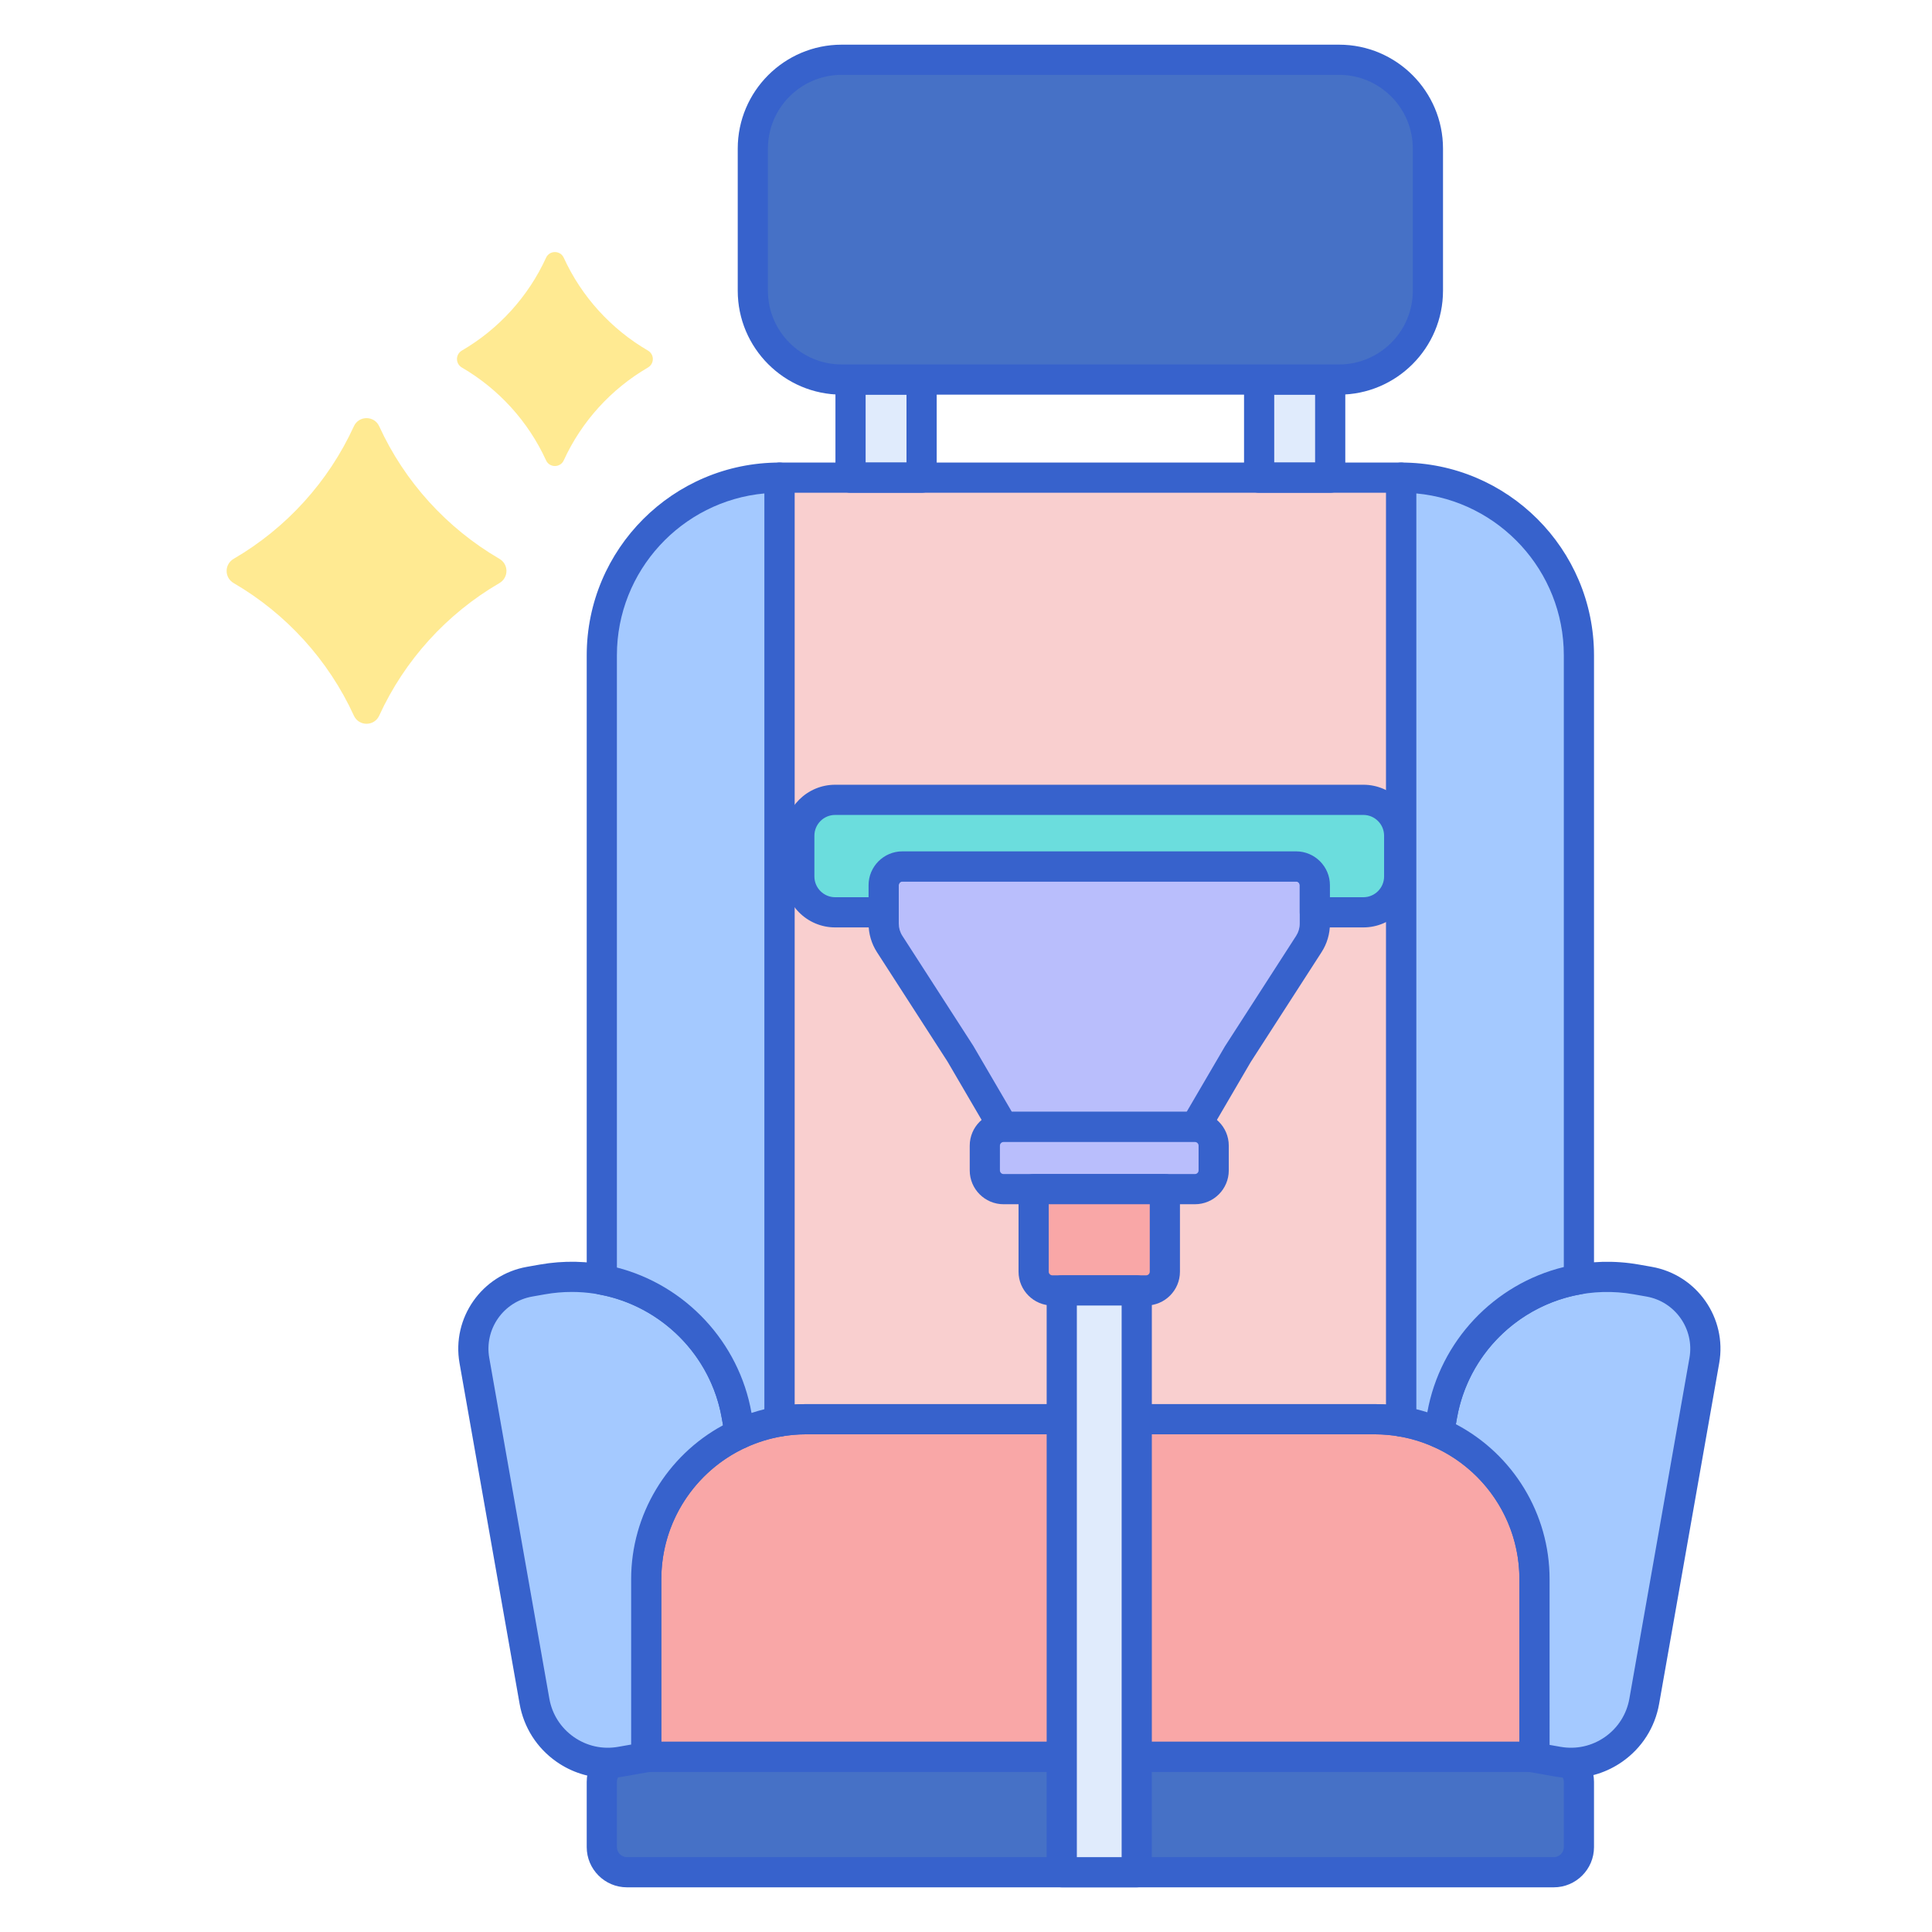
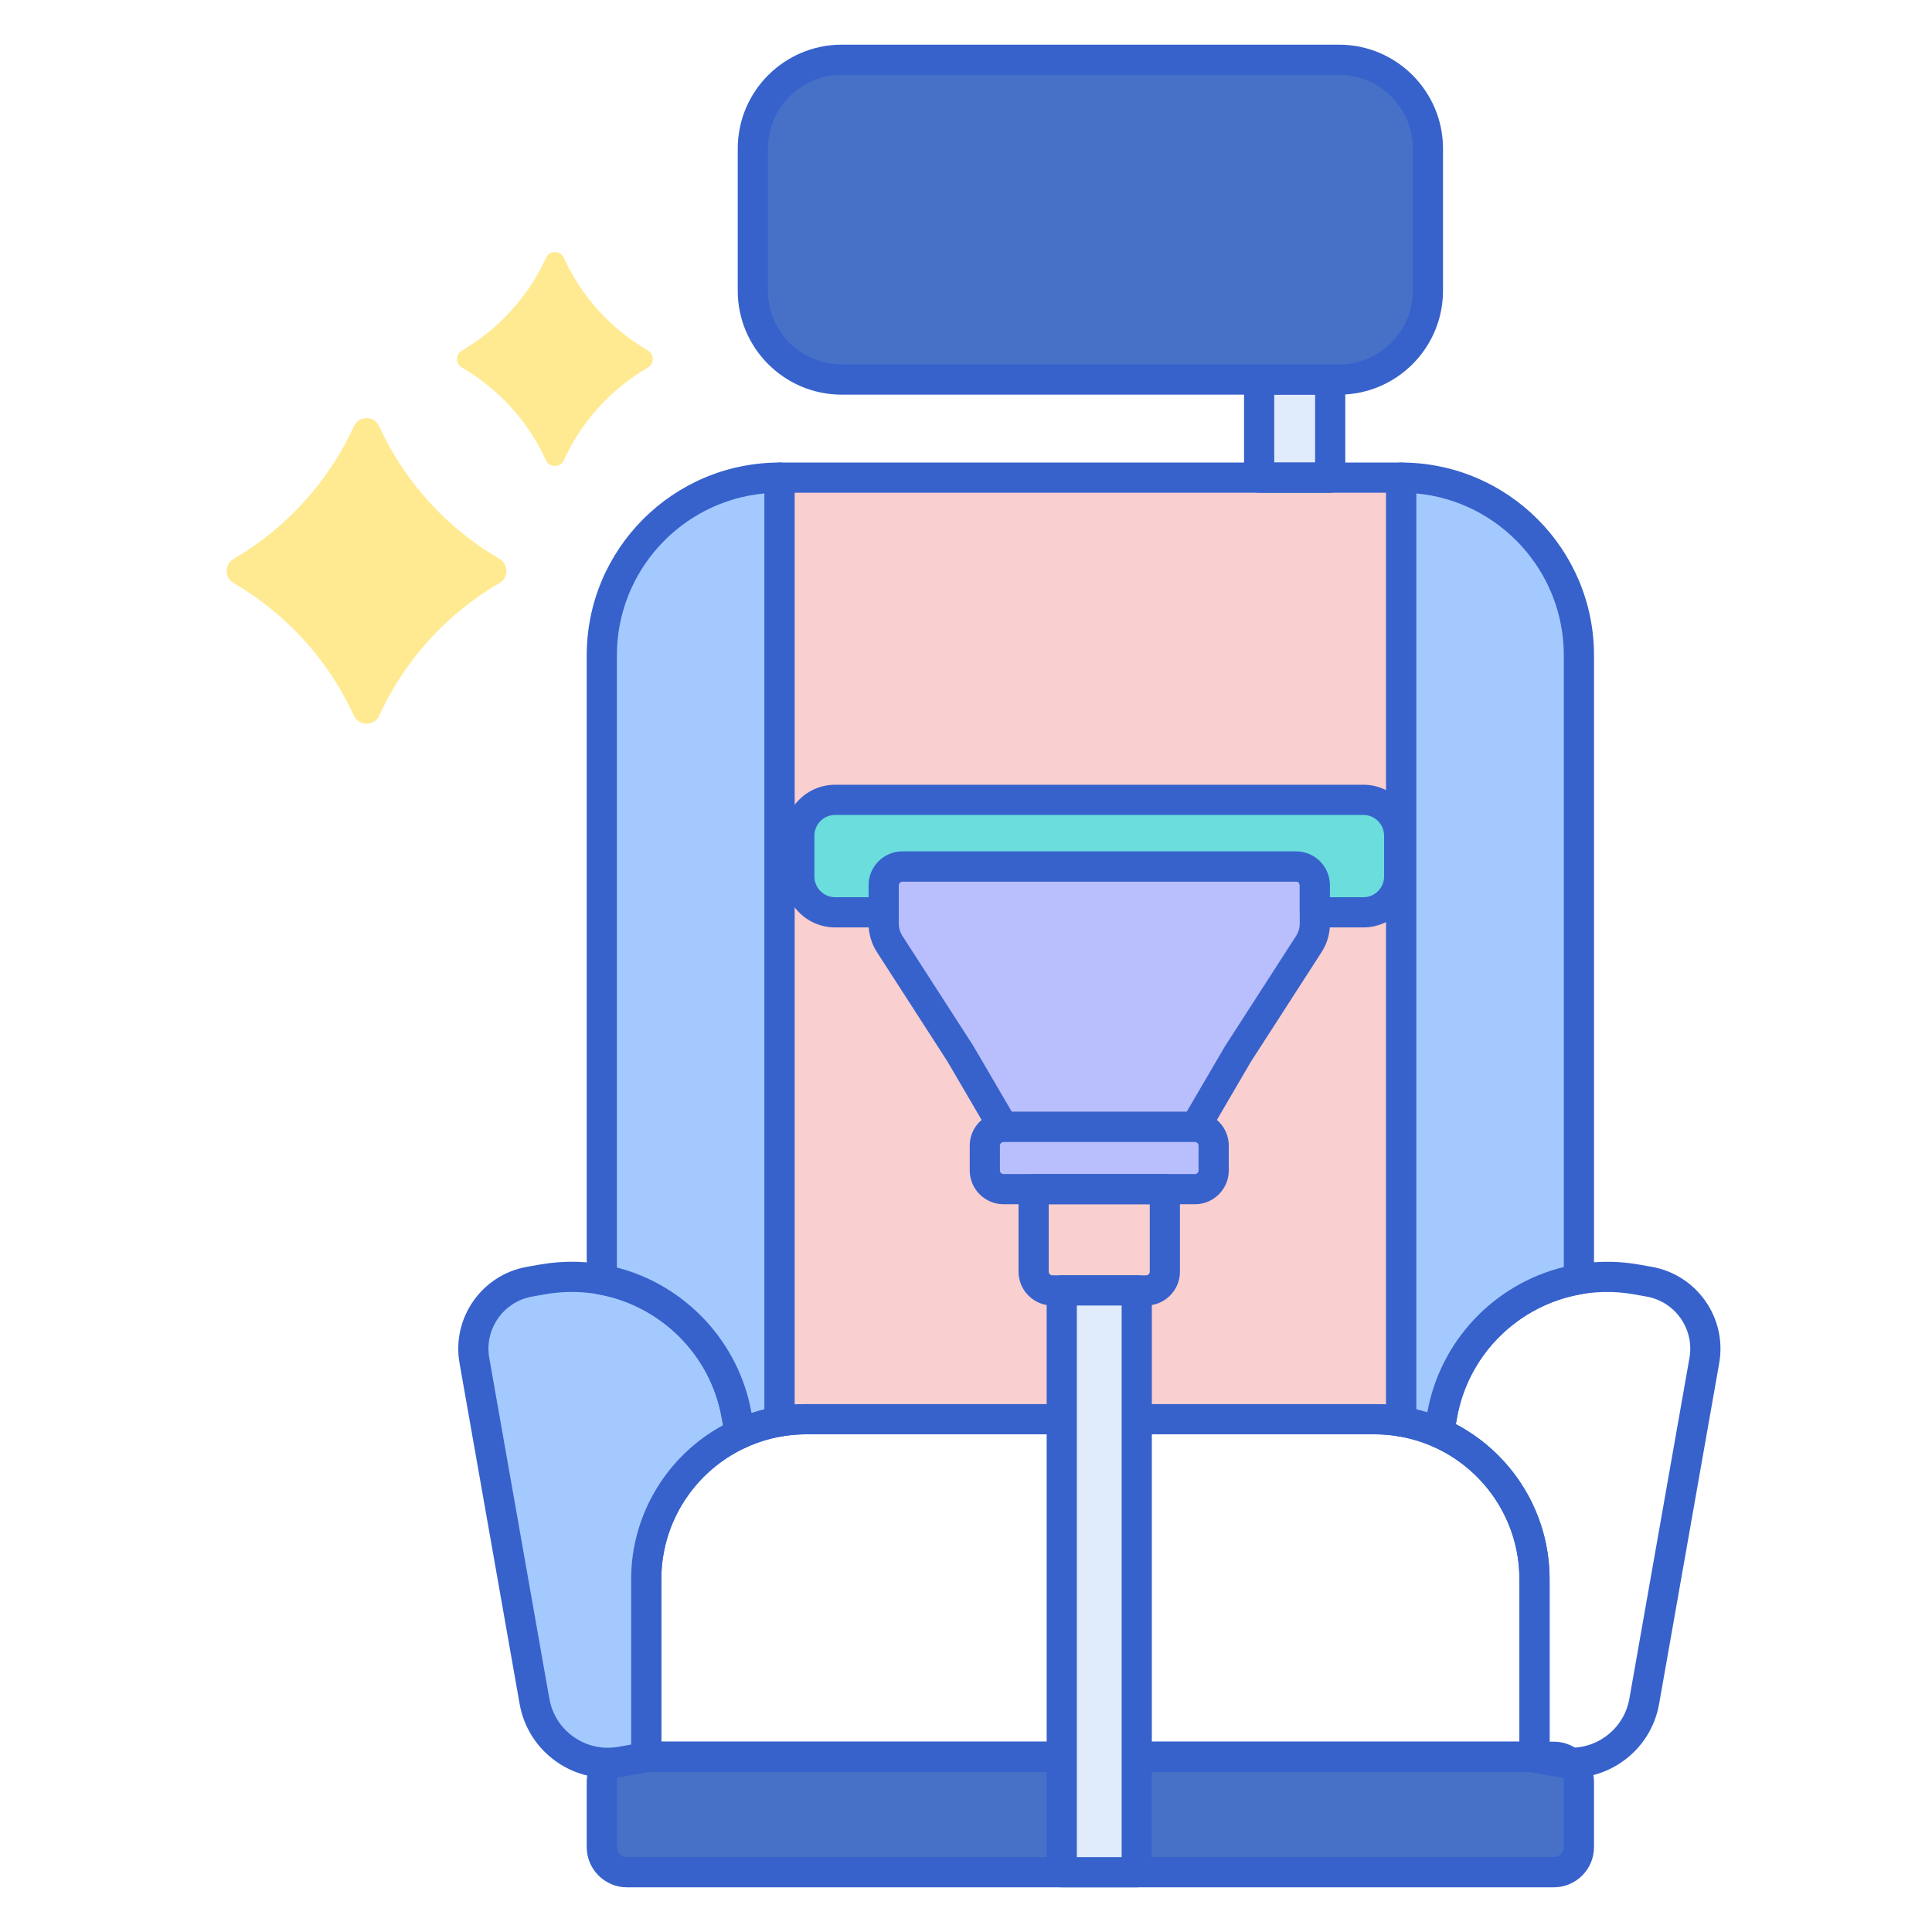
<svg xmlns="http://www.w3.org/2000/svg" id="Layer_1" x="0px" y="0px" viewBox="0 0 256 256" style="enable-background:new 0 0 256 256;" xml:space="preserve">
  <style type="text/css">	.st0{fill:#A4C9FF;}	.st1{fill:#3762CC;}	.st2{fill:#4671C6;}	.st3{fill:#E0EBFC;}	.st4{fill:#FFEA92;}	.st5{fill:#6BDDDD;}	.st6{fill:#F9A7A7;}	.st7{fill:#F9CFCF;}	.st8{fill:#B9BEFC;}	.st9{fill:#FFD551;}	.st10{fill:#EAA97D;}	.st11{fill:#FFFFFF;}</style>
  <g>
    <g>
      <path class="st7" d="M106.815,188.052h75.328c1.206,0,2.38,0.124,3.531,0.318V63.29h-82.39v125.08   C104.435,188.177,105.61,188.052,106.815,188.052z" />
    </g>
    <g>
      <path class="st4" d="M46.893,56.479c-3.372,7.369-8.965,13.508-15.927,17.565c-1.249,0.728-1.249,2.494,0,3.221   c6.962,4.056,12.555,10.196,15.927,17.565c0.655,1.432,2.695,1.432,3.351,0c3.372-7.369,8.965-13.509,15.927-17.565   c1.249-0.728,1.249-2.494,0-3.221c-6.962-4.057-12.555-10.196-15.927-17.565C49.588,55.047,47.548,55.047,46.893,56.479z" />
    </g>
    <g>
      <path class="st4" d="M72.355,34.152c-2.36,5.158-6.276,9.456-11.149,12.296c-0.874,0.509-0.874,1.746,0,2.255   c4.873,2.839,8.789,7.137,11.149,12.296c0.459,1.002,1.887,1.002,2.345,0c2.36-5.159,6.275-9.456,11.149-12.296   c0.874-0.509,0.874-1.745,0-2.255c-4.874-2.84-8.789-7.137-11.149-12.296C74.242,33.149,72.814,33.149,72.355,34.152z" />
    </g>
    <g>
      <path class="st2" d="M205.885,248.079H83.073c-1.839,0-3.329-1.49-3.329-3.329v-8.643c0-1.839,1.49-3.329,3.329-3.329h122.812   c1.839,0,3.329,1.49,3.329,3.329v8.643C209.214,246.589,207.724,248.079,205.885,248.079z" />
    </g>
    <g>
      <path class="st1" d="M205.885,250.08H83.073c-2.938,0-5.329-2.391-5.329-5.329v-8.643c0-2.938,2.391-5.329,5.329-5.329h122.812   c2.938,0,5.329,2.391,5.329,5.329v8.643C211.214,247.689,208.824,250.08,205.885,250.08z M83.073,234.778   c-0.733,0-1.329,0.596-1.329,1.329v8.643c0,0.733,0.596,1.329,1.329,1.329h122.812c0.733,0,1.329-0.596,1.329-1.329v-8.643   c0-0.733-0.596-1.329-1.329-1.329H83.073z" />
    </g>
    <g>
-       <rect x="112.7" y="50.293" class="st3" width="9.416" height="12.998" />
-     </g>
+       </g>
    <g>
      <rect x="166.842" y="50.293" class="st3" width="9.416" height="12.998" />
    </g>
    <g>
-       <path class="st1" d="M122.116,65.291H112.7c-1.104,0-2-0.896-2-2V50.292c0-1.104,0.896-2,2-2h9.416c1.104,0,2,0.896,2,2v12.998   C124.116,64.395,123.221,65.291,122.116,65.291z M114.7,61.291h5.416v-8.998H114.7V61.291z" />
-     </g>
+       </g>
    <g>
      <path class="st1" d="M176.258,65.291h-9.416c-1.104,0-2-0.896-2-2V50.292c0-1.104,0.896-2,2-2h9.416c1.104,0,2,0.896,2,2v12.998   C178.258,64.395,177.363,65.291,176.258,65.291z M168.842,61.291h5.416v-8.998h-5.416V61.291z" />
    </g>
    <g>
      <path class="st2" d="M177.435,50.293h-65.912c-6.5,0-11.77-5.27-11.77-11.77V19.691c0-6.5,5.27-11.77,11.77-11.77h65.912   c6.5,0,11.77,5.27,11.77,11.77v18.832C189.205,45.023,183.936,50.293,177.435,50.293z" />
    </g>
    <g>
      <path class="st1" d="M177.436,52.292h-65.912c-7.593,0-13.77-6.177-13.77-13.77V19.69c0-7.593,6.177-13.77,13.77-13.77h65.912   c7.593,0,13.77,6.177,13.77,13.77v18.832C191.205,46.115,185.028,52.292,177.436,52.292z M111.523,9.92   c-5.387,0-9.77,4.383-9.77,9.77v18.832c0,5.387,4.383,9.77,9.77,9.77h65.912c5.387,0,9.77-4.383,9.77-9.77V19.69   c0-5.387-4.383-9.77-9.77-9.77H111.523z" />
    </g>
    <g>
-       <path class="st6" d="M203.329,232.778h-117.7v-23.54c0-11.701,9.485-21.186,21.186-21.186h75.328   c11.701,0,21.186,9.485,21.186,21.186V232.778z" />
-     </g>
+       </g>
    <g>
      <path class="st1" d="M203.329,234.778h-117.7c-1.104,0-2-0.896-2-2v-23.54c0-12.785,10.401-23.186,23.186-23.186h75.328   c12.785,0,23.186,10.401,23.186,23.186v23.54C205.329,233.883,204.434,234.778,203.329,234.778z M87.629,230.778h113.7v-21.54   c0-10.579-8.607-19.186-19.186-19.186h-75.328c-10.579,0-19.186,8.607-19.186,19.186V230.778z" />
    </g>
    <g>
      <path class="st8" d="M145.656,114.809h-26.082c-1.372,0-2.484,1.112-2.484,2.484v5.1c0,0.955,0.275,1.889,0.792,2.692   l9.389,14.564l5.654,9.673h12.73h12.73l5.654-9.673l9.389-14.564c0.517-0.802,0.792-1.737,0.792-2.692v-5.1   c0-1.372-1.112-2.484-2.484-2.484H145.656z" />
    </g>
    <g>
      <path class="st1" d="M158.387,151.321h-25.461c-0.711,0-1.368-0.377-1.727-0.991l-5.653-9.672l-9.344-14.49   c-0.727-1.128-1.111-2.434-1.111-3.775v-5.1c0-2.473,2.011-4.484,4.484-4.484h52.164c2.473,0,4.484,2.011,4.484,4.484v5.1   c0,1.343-0.384,2.648-1.112,3.776l-9.389,14.563l-5.608,9.598C159.755,150.944,159.098,151.321,158.387,151.321z M134.073,147.321   h23.166l5.075-8.682l9.435-14.639c0.31-0.48,0.474-1.037,0.474-1.608v-5.1c0-0.267-0.217-0.484-0.484-0.484h-52.164   c-0.267,0-0.484,0.217-0.484,0.484v5.1c0,0.572,0.164,1.128,0.474,1.608l9.39,14.564L134.073,147.321z" />
    </g>
    <g>
      <path class="st8" d="M158.335,157.569h-25.357c-1.372,0-2.484-1.112-2.484-2.484v-3.279c0-1.372,1.112-2.484,2.484-2.484h25.357   c1.372,0,2.484,1.112,2.484,2.484v3.279C160.819,156.456,159.707,157.569,158.335,157.569z" />
    </g>
    <g>
      <path class="st1" d="M158.335,159.568h-25.357c-2.473,0-4.484-2.011-4.484-4.484v-3.279c0-2.473,2.011-4.484,4.484-4.484h25.357   c2.473,0,4.484,2.012,4.484,4.484v3.279C162.819,157.557,160.808,159.568,158.335,159.568z M132.978,151.321   c-0.267,0-0.484,0.217-0.484,0.484v3.279c0,0.267,0.217,0.484,0.484,0.484h25.357c0.267,0,0.484-0.217,0.484-0.484v-3.279   c0-0.267-0.217-0.484-0.484-0.484H132.978z" />
    </g>
    <g>
-       <path class="st6" d="M136.962,157.568v10.935c0,1.372,1.112,2.484,2.484,2.484h12.42c1.372,0,2.484-1.112,2.484-2.484v-10.935   H136.962z" />
-     </g>
+       </g>
    <g>
      <path class="st1" d="M151.866,172.987h-12.42c-2.473,0-4.484-2.011-4.484-4.484v-10.935c0-1.104,0.896-2,2-2h17.388   c1.104,0,2,0.896,2,2v10.935C156.351,170.976,154.339,172.987,151.866,172.987z M138.962,159.568v8.935   c0,0.267,0.217,0.484,0.484,0.484h12.42c0.267,0,0.484-0.217,0.484-0.484v-8.935H138.962z" />
    </g>
    <g>
      <path class="st0" d="M85.629,232.778v-23.54c0-8.564,5.092-15.924,12.405-19.264l-0.426-2.419   c-2.131-12.085-13.656-20.155-25.741-18.024l-1.695,0.299c-4.903,0.865-8.177,5.54-7.313,10.444l7.961,45.148   c0.947,5.371,6.069,8.958,11.44,8.011l3.714-0.655H85.629z" />
    </g>
    <g>
      <path class="st1" d="M80.521,235.586c-2.415,0-4.767-0.737-6.786-2.151c-2.598-1.819-4.333-4.542-4.884-7.666l-7.961-45.147   c-1.054-5.981,2.954-11.706,8.936-12.761l1.694-0.299c6.374-1.123,12.799,0.302,18.098,4.012c5.3,3.711,8.837,9.263,9.96,15.634   l0.426,2.418c0.158,0.897-0.31,1.788-1.139,2.167c-6.826,3.117-11.236,9.964-11.236,17.444v22.417   c0.186,0.274,0.306,0.598,0.337,0.949c0.091,1.033-0.624,1.964-1.645,2.144l-3.713,0.655   C81.912,235.525,81.213,235.586,80.521,235.586z M75.768,171.189c-1.18,0-2.368,0.103-3.554,0.313l-1.694,0.299   c-3.809,0.672-6.362,4.317-5.69,8.127l7.961,45.147c0.365,2.072,1.516,3.877,3.239,5.084c1.723,1.207,3.811,1.67,5.885,1.304   l1.716-0.302v-21.923c0-8.52,4.73-16.359,12.176-20.387l-0.167-0.948c-0.938-5.319-3.891-9.954-8.315-13.052   C83.886,172.444,79.879,171.189,75.768,171.189z" />
    </g>
    <g>
-       <path class="st0" d="M218.52,169.831l-1.695-0.299c-12.085-2.131-23.61,5.939-25.741,18.024l-0.406,2.3   c7.446,3.285,12.65,10.72,12.65,19.382v23.54h-0.611l3.714,0.655c5.371,0.947,10.493-2.639,11.44-8.011l7.961-45.148   C226.698,175.371,223.424,170.696,218.52,169.831z" />
-     </g>
+       </g>
    <g>
      <path class="st1" d="M208.172,235.586c-0.693,0-1.391-0.061-2.087-0.184l-3.713-0.655c-1.021-0.18-1.736-1.111-1.645-2.144   c0.043-0.498,0.267-0.94,0.603-1.265v-22.101c0-7.592-4.497-14.482-11.457-17.552c-0.842-0.372-1.322-1.271-1.163-2.177l0.405-2.3   c2.32-13.152,14.913-21.964,28.058-19.646l1.695,0.299l0,0c5.982,1.055,9.99,6.78,8.935,12.761l-7.961,45.147   c-0.551,3.124-2.285,5.847-4.883,7.666C212.939,234.849,210.586,235.586,208.172,235.586z M205.329,231.208l1.45,0.255   c2.075,0.365,4.163-0.098,5.885-1.304c1.723-1.207,2.873-3.012,3.238-5.084l7.961-45.147c0.672-3.81-1.881-7.455-5.69-8.127   l-1.695-0.299c-10.979-1.938-21.488,5.422-23.424,16.401l-0.143,0.811c7.593,3.985,12.418,11.877,12.418,20.524V231.208z" />
    </g>
    <g>
      <path class="st1" d="M185.674,190.354c-0.112,0-0.224-0.009-0.335-0.028c-1.066-0.182-2.142-0.273-3.195-0.273h-75.328   c-1.06,0-2.134,0.092-3.194,0.273c-0.58,0.101-1.176-0.063-1.626-0.442c-0.451-0.38-0.71-0.939-0.71-1.529V63.291   c0-1.104,0.896-2,2-2h82.39c1.104,0,2,0.896,2,2v125.063c0,0.589-0.26,1.148-0.71,1.528   C186.601,190.189,186.143,190.354,185.674,190.354z M106.815,186.052h75.328c0.507,0,1.019,0.018,1.531,0.052V65.291h-78.39   v120.814C105.796,186.07,106.307,186.052,106.815,186.052z" />
    </g>
    <g>
      <path class="st0" d="M97.608,187.556l0.426,2.419c0,0-0.001,0-0.001,0.001c1.65-0.754,3.41-1.306,5.251-1.621V63.29   c-13.001,0-23.54,10.539-23.54,23.54v82.727C88.61,171.189,95.95,178.157,97.608,187.556z" />
    </g>
    <g>
      <path class="st0" d="M190.684,189.859c-0.002-0.001-0.003-0.002-0.005-0.002l0.406-2.3c1.674-9.493,9.145-16.505,18.13-18.045   V86.83c0-13.001-10.539-23.54-23.54-23.54v125.063C187.426,188.652,189.105,189.162,190.684,189.859z" />
    </g>
    <g>
      <path class="st1" d="M98.033,191.976c-0.32,0-0.64-0.077-0.931-0.23c-0.548-0.288-0.932-0.814-1.039-1.424l-0.425-2.418   c-1.459-8.275-7.992-14.858-16.256-16.379c-0.949-0.174-1.638-1.002-1.638-1.967V86.831c0-14.083,11.457-25.54,25.54-25.54   c1.104,0,2,0.896,2,2v125.063c0,0.975-0.702,1.807-1.663,1.971c-1.635,0.28-3.236,0.774-4.757,1.469   C98.6,191.916,98.316,191.976,98.033,191.976z M81.744,167.952c9.115,2.348,16.183,9.898,17.833,19.257l0,0l0.002,0.014   c0.562-0.186,1.13-0.35,1.704-0.492V65.383c-10.943,1.012-19.54,10.245-19.54,21.448V167.952z" />
    </g>
    <g>
      <path class="st1" d="M190.685,191.859c-0.161,0-0.324-0.02-0.486-0.06c-0.11-0.027-0.218-0.065-0.322-0.111h0   c-1.447-0.638-2.973-1.097-4.538-1.363c-0.961-0.164-1.665-0.997-1.665-1.972V63.291c0-1.104,0.896-2,2-2   c14.083,0,25.54,11.457,25.54,25.54v82.68c0,0.974-0.702,1.807-1.662,1.971c-8.389,1.438-15.02,8.037-16.498,16.421l-0.38,2.155   c-0.015,0.15-0.047,0.301-0.098,0.449C192.293,191.332,191.521,191.859,190.685,191.859z M187.674,186.729   c0.489,0.121,0.974,0.257,1.453,0.408c1.696-9.449,8.856-16.992,18.087-19.252V86.831c0-11.203-8.597-20.436-19.54-21.448V186.729   z" />
    </g>
    <g>
      <path class="st5" d="M180.649,105.983h-69.986c-2.624,0-4.751,2.127-4.751,4.751v5.402c0,2.624,2.127,4.751,4.751,4.751h6.427   v-3.594c0-1.372,1.112-2.484,2.484-2.484h26.082h26.082c1.372,0,2.484,1.112,2.484,2.484v3.594h6.427   c2.624,0,4.751-2.127,4.751-4.751v-5.402C185.4,108.11,183.273,105.983,180.649,105.983z" />
    </g>
    <g>
      <path class="st1" d="M180.649,122.887h-6.427c-1.104,0-2-0.896-2-2v-3.594c0-0.267-0.217-0.484-0.484-0.484h-52.164   c-0.267,0-0.484,0.217-0.484,0.484v3.594c0,1.104-0.896,2-2,2h-6.427c-3.723,0-6.751-3.028-6.751-6.751v-5.402   c0-3.723,3.028-6.751,6.751-6.751h69.986c3.723,0,6.751,3.028,6.751,6.751v5.402C187.4,119.859,184.372,122.887,180.649,122.887z    M176.222,118.887h4.427c1.517,0,2.751-1.234,2.751-2.751v-5.402c0-1.517-1.234-2.751-2.751-2.751h-69.986   c-1.517,0-2.751,1.234-2.751,2.751v5.402c0,1.517,1.234,2.751,2.751,2.751h4.427v-1.594c0-2.473,2.011-4.484,4.484-4.484h52.164   c2.473,0,4.484,2.012,4.484,4.484V118.887z" />
    </g>
    <g>
      <rect x="140.688" y="170.988" class="st3" width="9.936" height="77.092" />
    </g>
    <g>
      <path class="st1" d="M150.625,250.08h-9.936c-1.104,0-2-0.896-2-2v-77.092c0-1.104,0.896-2,2-2h9.936c1.104,0,2,0.896,2,2v77.092   C152.625,249.184,151.729,250.08,150.625,250.08z M142.688,246.08h5.936v-73.092h-5.936V246.08z" />
    </g>
  </g>
</svg>